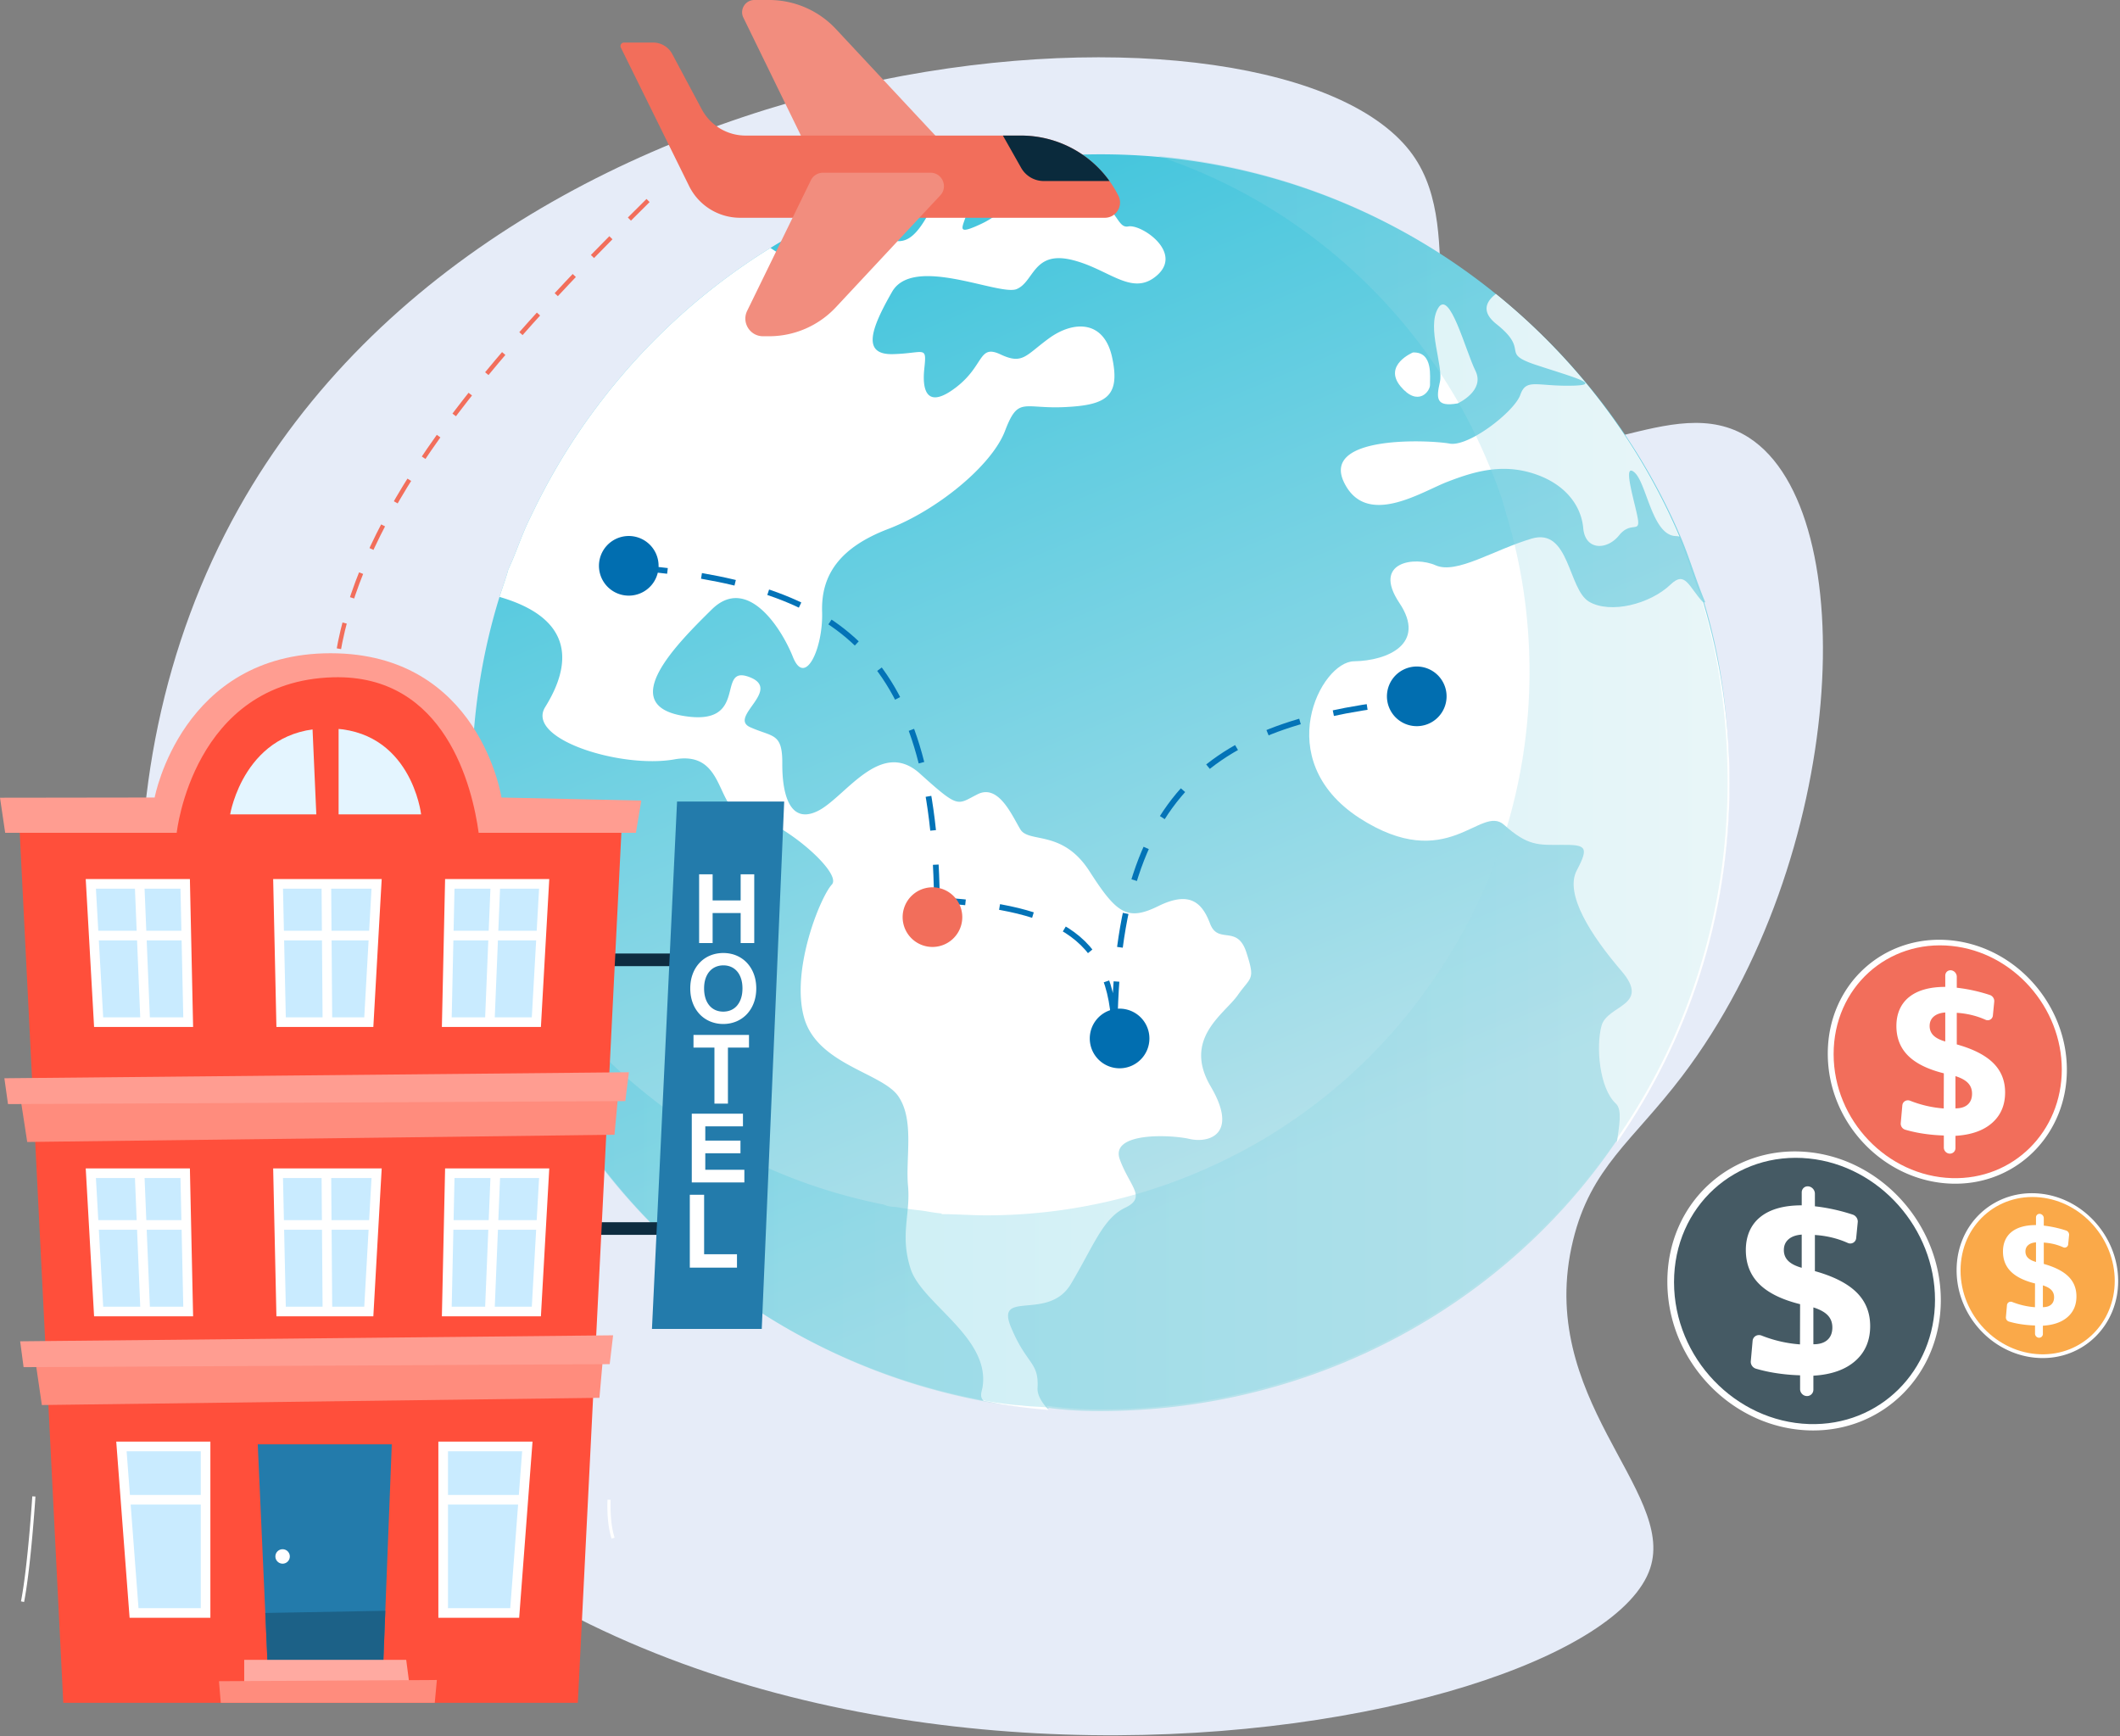
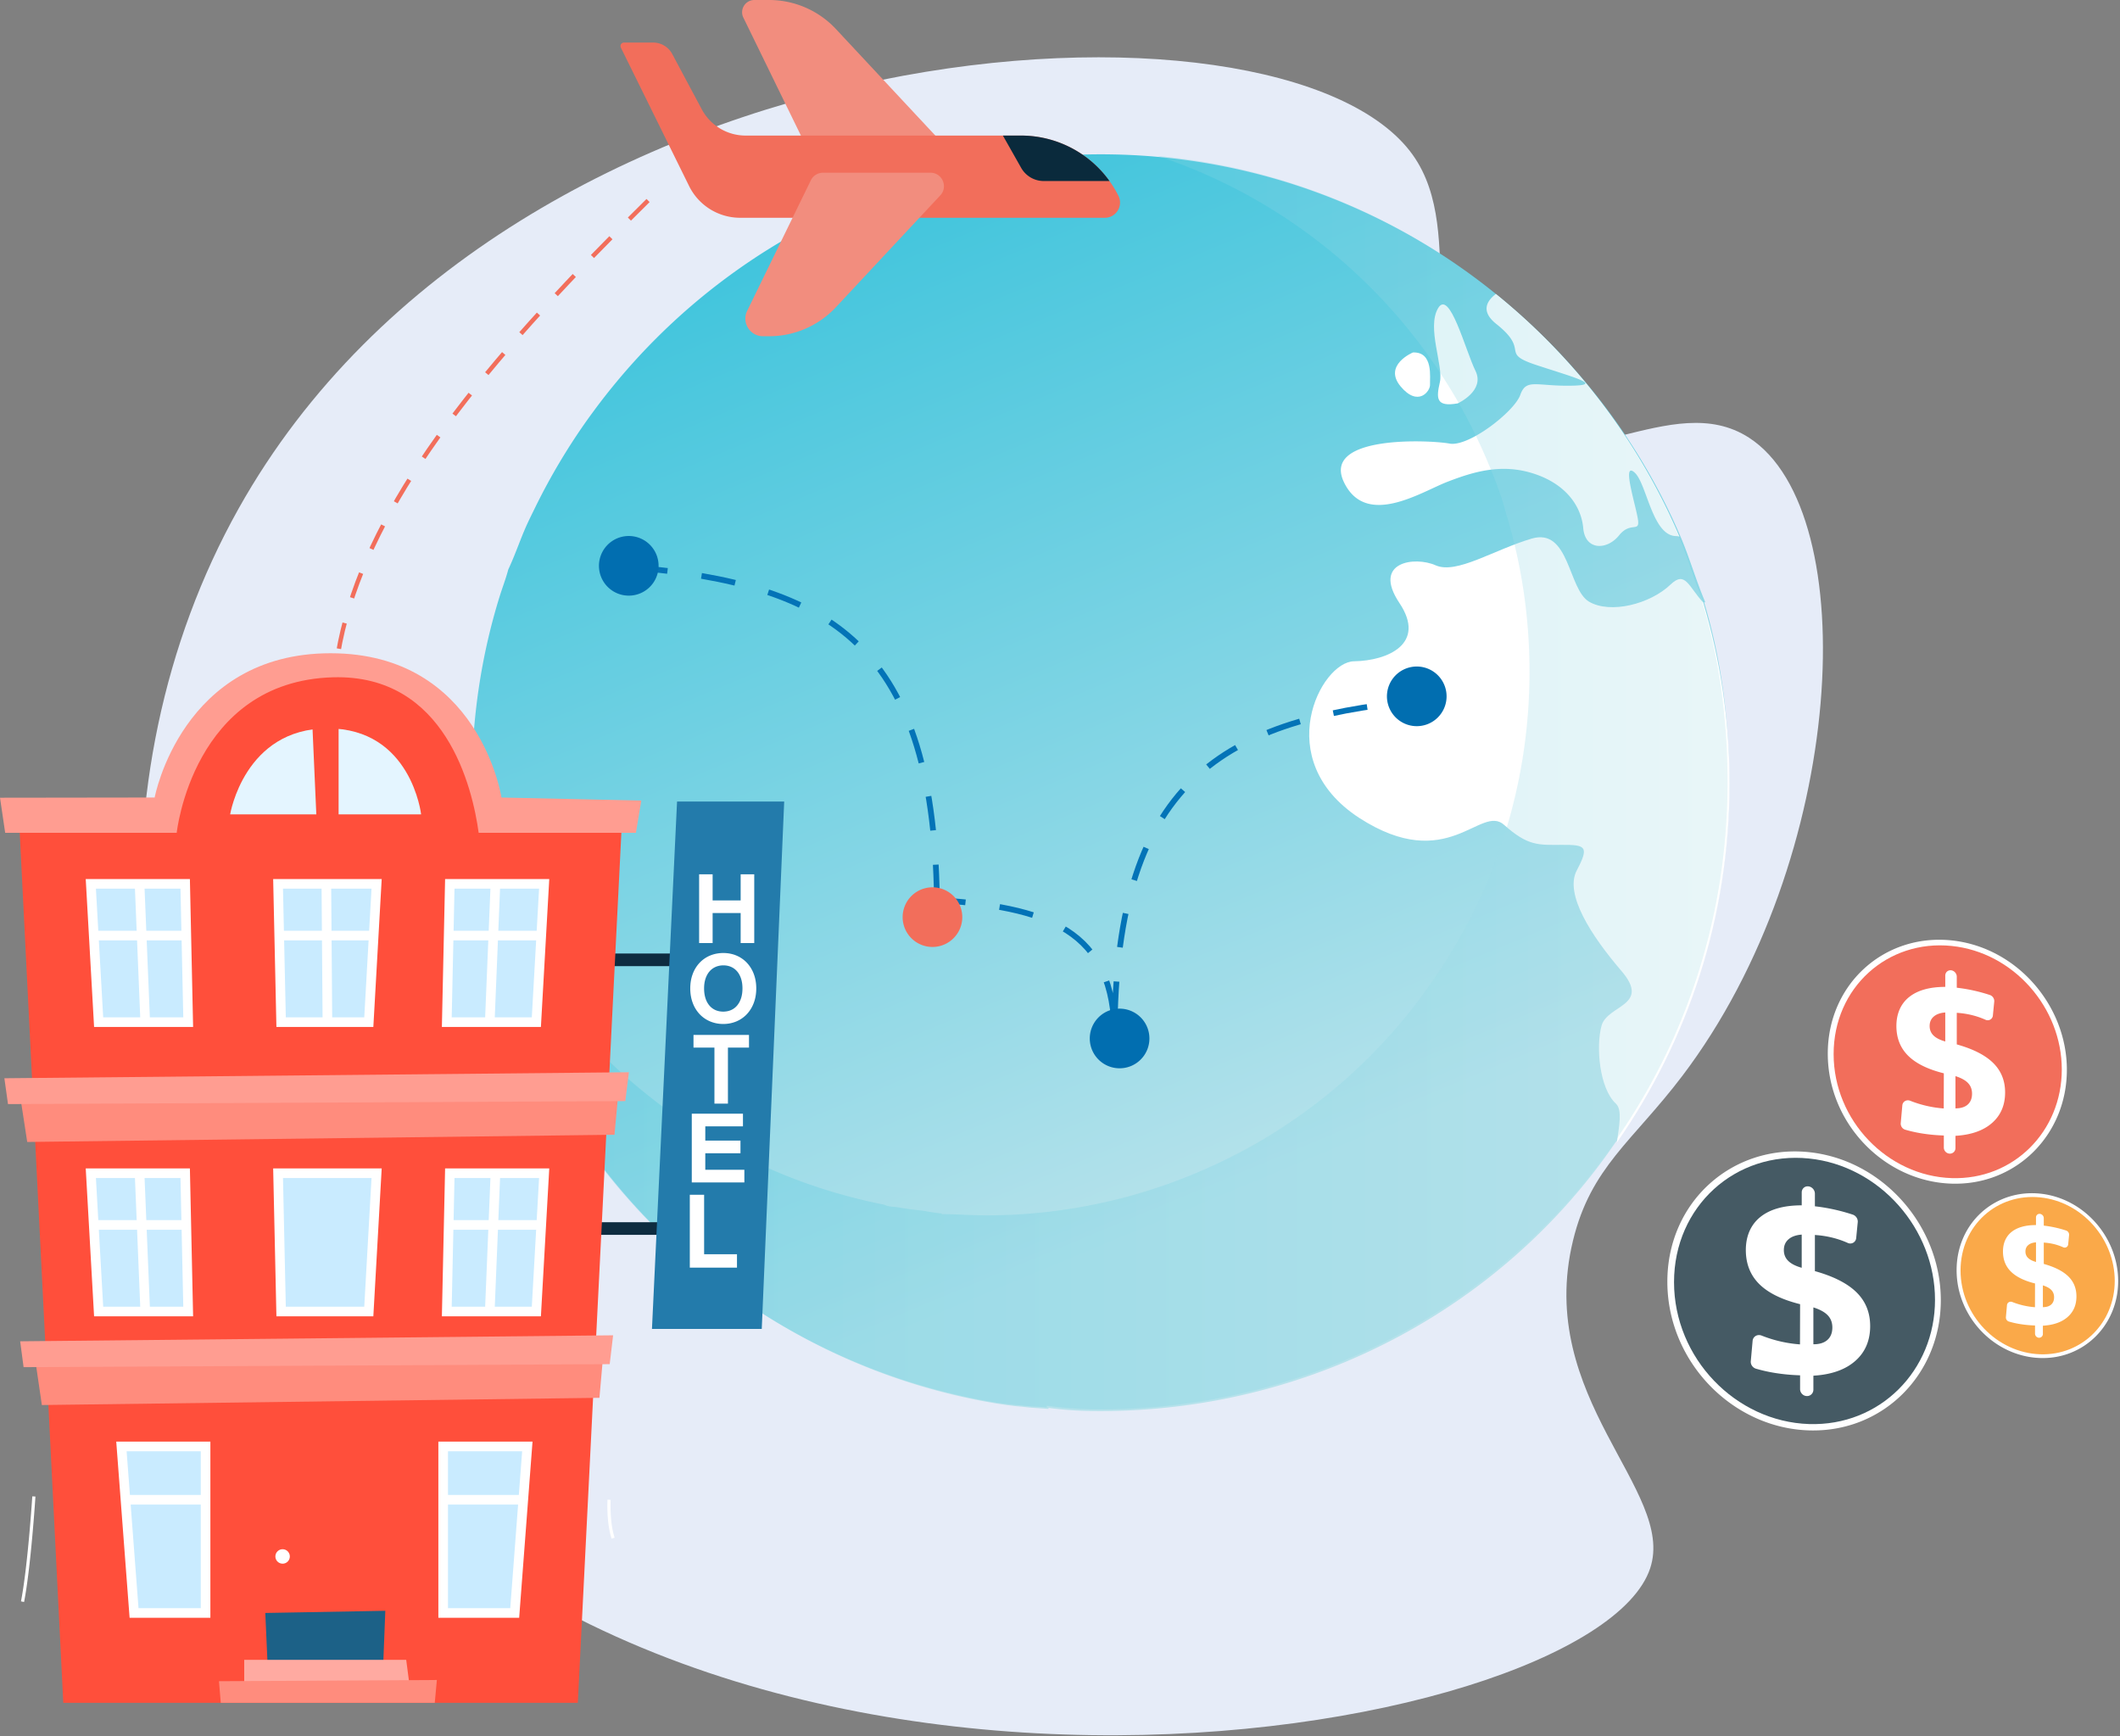
<svg xmlns="http://www.w3.org/2000/svg" width="370" height="303" viewBox="0 0 370 303" fill="none">
  <rect x="0" y="0" width="370" height="303" fill="#808080" stroke="none" />
  <path d="M93.66 79.873h-.302v-.872h-.274v-.248h.85v.248h-.274v.872zm.906 0l-.23-.806h-.007a6.091 6.091 0 01.016.32v.486h-.267v-1.12h.402l.234.796h.006l.23-.796h.403v1.12h-.278v-.49a4.16 4.16 0 01.011-.315h-.007l-.225.805h-.288z" fill="#fff" />
  <path d="M246.555 27.017c10.026 14.035-1.313 37.079 13.453 47.558 14.374 10.2 31.72-6.95 45.258 1.819 20.083 13.007 17.077 73.525-11.686 111.409-8.65 11.393-15.931 15.867-19.042 28.682-6.679 27.516 17.982 43.583 13.464 57.205-10.171 30.672-171.283 58.014-237.003-33.151-30.694-42.579-35.87-104.474-9.344-151.804C89.585 3.21 224.06-4.474 246.555 27.017z" fill="#E6ECF8" />
  <path d="M301.803 136.682c0 23.223-7.294 44.765-19.659 62.497-.05.074-.223.144-.223.216v.003c-19.404 28.431-52.652 46.851-89.949 46.851-3.051 0-5.973-.143-8.96-.556h-.003c-.012 0-.018.182-.03.182-1.471-.121-2.93-.178-4.381-.357-.517-.061-1.033-.082-1.547-.155-.456-.061-.909-.102-1.362-.172-.395-.057-.786-.106-1.175-.17-.088-.016-.177-.025-.265-.037a114.08 114.08 0 01-2.862-.504l-.016-.002c-50.709-9.686-89.023-54.266-89.023-107.797 0-11.318 1.644-22.238 4.828-32.511.498-1.611 1.12-3.203 1.532-4.78v-.003c1.239-2.628 2.069-5.208 3.209-7.74.46-1.011.966-2.017 1.45-3.013a109.79 109.79 0 019.309-15.614c.319-.447.651-.89.976-1.334 1.3-1.768 2.658-3.494 4.064-5.18a110.287 110.287 0 016.644-7.29 110.214 110.214 0 0127.068-19.908 108.599 108.599 0 0118.055-7.448c10.307-3.205 21.264-4.93 32.625-4.93 26.128 0 50.122 9.127 68.967 24.368 13.861 11.212 25.134 25.726 32.227 42.35 1.586 3.712 2.657 7.528 4.308 11.437v.003c0 .018-.189.03-.183.048 2.997 9.991 4.378 20.58 4.378 31.545l-.002.001z" fill="url(#paint0_linear_8_1371)" />
  <g style="mix-blend-mode:soft-light" fill="#fff">
-     <path d="M183.008 246.064v-.004h.01l-.007.004h-.003zm33.007-72.38c-2.355 3.319-9.641 7.578-4.698 15.946 4.901 8.347-.339 9.911-3.712 9.13-3.388-.772-13.919-1.203-12.163 3.582 1.751 4.792 4.767 6.588.909 8.438-3.856 1.841-5.488 6.651-9.435 13.271-3.919 6.633-13.236.896-10.477 7.545 2.753 6.651 4.901 6.007 4.643 10.64-.061 1.273.784 2.58 1.926 3.822a112.637 112.637 0 01-5.959-.65 67.604 67.604 0 01-1.362-.195 60.14 60.14 0 01-1.175-.182c-.088-.015-.066-.03-.154-.042-.942-.158-1.431-.329-2.669-.508v-.003c-.826-.784-.308-1.634-.184-2.552 1.231-8.556-10.574-14.435-12.553-20.43-1.944-5.98-.025-9.546-.474-14.502-.462-4.947 1.156-11.506-1.691-15.675-2.846-4.154-14.324-5.545-16.508-13.928-2.199-8.365 2.917-20.893 4.904-23.026 1.963-2.133-9.504-11.838-14.96-12.147-5.481-.335-3.288-11.371-12.556-9.69-9.286 1.628-25.966-3.551-22.522-9.125 2.844-4.591 7.618-14.718-7.967-19.233.498-1.611 1.116-3.203 1.53-4.78v-.003c1.238-2.628 2.068-5.208 3.208-7.739.46-1.012.966-2.017 1.45-3.014a110.372 110.372 0 019.309-15.614c.319-.447.651-.89.976-1.334a110.336 110.336 0 014.064-5.18 110.262 110.262 0 016.644-7.29 110.241 110.241 0 0120.112-15.952c3.088 2.164 6.612 3.497 9.658 1.853 7.465-4.178 2.543-4.819-.514-4.974-.796-.04-1.568-.355-2.188-.835a108.632 108.632 0 0118.054-7.448c-.465 4.215-6.192 10.985-1.977 10.157 4.904-.932 6.906-14.183 10.507-9.78 3.652 4.42-3.996 10.215 3.188 6.857 7.192-3.323 8.152-10.743 16.167-7.134 8.055 3.655 7.32 7.981 9.568 7.554 2.239-.423 9.483 4.444 5.102 8.45-4.421 4.017-8.474-1.1-15.102-2.644-6.629-1.526-6.468 3.898-9.519 5.138-3.102 1.198-18.067-6.034-21.741.501-3.712 6.484-5.292 11.008.219 10.841 5.505-.155 5.861-1.58 5.43 2.491-.44 4.075.563 7.126 5.551 3.294 4.974-3.826 3.859-7.557 7.749-5.733 3.892 1.829 4.35.173 8.489-2.833 4.135-3.004 9.577-3.318 11.002 3.424 1.427 6.746-1.013 8.26-8.286 8.6-7.277.352-8.101-1.942-10.419 4.14-2.306 6.086-11.932 13.902-20.382 17.123-8.434 3.226-11.74 7.994-11.546 14.426.201 6.444-2.971 13.241-5.089 7.93-2.127-5.326-8.088-14.296-14.171-8.3-6.095 6.007-16.701 16.626-4.98 18.567 11.699 1.978 5.594-8.981 11.506-6.79 5.904 2.205-3.741 7.037.207 8.78 3.954 1.759 5.609.936 5.579 6.323-.031 5.384 1.309 10.613 6.107 8.328 4.794-2.275 10.954-12.831 17.89-6.587 6.946 6.259 6.454 5.444 10.097 3.621 3.64-1.819 5.958 3.638 7.45 6.123 1.491 2.482 7.344-.052 12.087 7.343 4.739 7.395 6.599 8.714 12.005 6.053 5.408-2.659 7.608-.684 9.018 3.05 1.403 3.735 4.734.085 6.338 5.02 1.595 4.931.83 4.166-1.51 7.487v.004z" />
    <g style="mix-blend-mode:soft-light">
      <path d="M234.525 84.085c-3.832-8.223 15.153-7.3 18.507-6.666 3.376.561 11.294-5.628 12.3-8.505 1.033-2.9 2.729-1.523 8.736-1.604 6.004-.064.698-1.423-5.91-3.601-6.596-2.172-.957-2.39-7.037-7.192-2.616-2.103-1.793-3.89-.05-5.217 13.862 11.212 24.937 25.726 32.029 42.35a2.096 2.096 0 00-.565-.098c-4.205-.024-5.132-9.321-7.299-11.132-2.136-1.809.061 5.108.584 7.948.526 2.844-1.152.453-3.249 3.063-2.105 2.614-5.906 2.662-6.249-1.258-.35-3.91-3.105-7.75-8.7-9.538-5.594-1.786-10.434-.319-14.979 1.434-4.521 1.722-14.26 8.173-18.118.016z" />
      <path d="M282.187 199.396c.379-2.823.999-5.74-.18-6.806-2.866-2.659-3.491-9.902-2.498-13.573.991-3.679 8.712-3.47 3.473-9.58-5.253-6.128-9.987-13.402-7.782-17.562 2.206-4.154 1.538-4.458-2.597-4.434-4.142.025-5.955.208-10.079-3.476-4.127-3.731-9.802 8.806-25.332-1.249-15.526-10.154-6.685-27.269-.866-27.312 5.856-.097 12.695-3.054 7.897-10.194-4.782-7.168 2.692-8.18 6.344-6.55 3.658 1.61 10.146-2.717 16.757-4.668 6.627-1.943 6.336 8.854 10.015 11.014 3.701 2.164 10.635.447 14.238-3.011 2.574-2.467 3.135.41 5.679 3.142 2.996 9.991 4.602 20.58 4.602 31.545 0 23.317-7.27 44.939-19.674 62.714h.003zM254.411 70.399c.004-.006 4.842-2.191 3.088-5.71-1.738-3.52-4.494-14.307-6.508-10.908-2.027 3.415.961 10.045.308 12.905-.658 2.87-.675 4.372 3.111 3.712l.001.001zm-4.832-3.293c-.068-1.134.646-5.74-2.979-5.595.008-.008-5.241 2.182-2.171 5.903 3.084 3.71 5.228.822 5.15-.308z" />
    </g>
  </g>
  <path style="mix-blend-mode:multiply" opacity=".3" d="M301.511 136.491c0 23.222-7.147 44.765-19.514 62.497a.387.387 0 00-.077.215v.003c-19.816 28.431-52.798 46.764-90.095 46.764a66.77 66.77 0 01-9.105-.645h-.003c-.012 0-.017.272-.03.272-1.47-.121-2.929-.136-4.381-.316-.517-.06-1.033-.058-1.547-.132-.456-.06-.909-.089-1.361-.16-.396-.057-.788-.099-1.176-.163-.088-.015-.177-.023-.264-.034-.957-.158-1.911-.321-2.863-.503l-.016-.001c-46.892-8.958-83.183-47.781-88.382-95.9 10.996 31.542 38.187 55.241 71.616 61.847h.012c.82.413 1.644.329 2.471.466.076.01.154.036.231.048.334.055.674.111 1.014.159.389.061.781.11 1.176.162.443.064.887.103 1.333.154 1.255.155 2.513.441 3.783.544.012 0 .018.119.027.119h.003c2.58 0 5.151.207 7.784.207 16.104 0 31.281-4.094 44.559-11.159 13.277-7.064 24.657-17.25 33.164-29.524 0-.064.103-.15.142-.214 10.68-15.311 16.931-33.927 16.931-53.981 0-9.468-1.39-18.62-3.979-27.246-.003-.015-.037-.033-.037-.049v-.003c-.827-3.373-2.156-6.67-3.524-9.875a94.978 94.978 0 00-27.636-36.57 94.503 94.503 0 00-29.748-16.261c22.151 2.039 42.396 10.665 58.759 23.897 13.861 11.212 25.074 25.726 32.166 42.35 1.585 3.712 2.598 7.528 4.249 11.436v.003c0 .018-.129.031-.122.05 2.996 9.99 4.438 20.579 4.438 31.545l.002-.002z" fill="url(#paint1_linear_8_1371)" />
  <path d="M110.526 99c33.982 3.043 53 13 53 60m-1-2c20.517 1.217 32 5.2 32 24m56-59c-35.907 2.993-56 12.783-56 59" stroke="#0373B7" stroke-dasharray="6 6" />
  <path d="M197.338 186.058a5.204 5.204 0 10-3.983-9.615 5.204 5.204 0 003.983 9.615zm51.841-59.696a5.205 5.205 0 10-3.984-9.616 5.205 5.205 0 003.984 9.616zm-134.31-26.745a5.204 5.204 0 10-10.273-1.669 5.204 5.204 0 0010.273 1.669z" fill="#016EB0" />
  <path d="M163.937 165.117a5.204 5.204 0 10-2.391-10.13 5.204 5.204 0 002.391 10.13z" fill="#F26E5B" />
  <path d="M145.895 5.07A15.961 15.961 0 00134.226 0h-2.568c-1.579 0-2.613 1.654-1.92 3.074l12.427 25.465h25.633L145.895 5.071z" fill="#F28D7E" />
  <path d="M195.193 34.165a19.022 19.022 0 00-17.01-10.506h-48.051a8.68 8.68 0 01-7.657-4.59l-5.153-9.646a3.777 3.777 0 00-3.33-1.996h-5.085a.612.612 0 00-.549.884l11.908 24.153a9.935 9.935 0 008.91 5.541h63.645c1.973 0 3.256-2.076 2.372-3.84z" fill="#F26E5B" />
  <path d="M162.392 30.14h-18.759a2.35 2.35 0 00-2.112 1.319l-11.12 22.787c-1 2.046.492 4.433 2.77 4.433h1.055c4.425 0 8.65-1.837 11.669-5.071l18.215-19.515c1.401-1.502.336-3.953-1.718-3.953z" fill="#F28D7E" />
  <path d="M182.169 31.594h11.469a19.022 19.022 0 00-15.455-7.935h-3.147l3.183 5.63a4.538 4.538 0 003.951 2.305h-.001z" fill="#0A2A3C" />
  <path d="M113.104 34.993c-53.067 52.34-75.217 90.2-32.24 139.007" stroke="#F26E5B" stroke-width=".766" stroke-dasharray="4.59 4.59" />
  <path d="M114.902 213.296h-12.484v2.202h12.484v-2.202zm3.263-46.894h-12.483v2.203h12.483v-2.203z" fill="#0E2C40" />
  <path d="M118.165 139.877l-4.38 92.039h19.162l3.916-92.039h-18.698z" fill="#237BAB" />
  <path d="M129.266 157.138h-4.893v-4.556h-2.356v11.993h2.356v-5.237h4.893v5.237h2.371v-11.993h-2.371v4.556zm1.1 10.892a5.365 5.365 0 00-1.829-1.269c-1.391-.595-3.189-.597-4.602-.005a5.386 5.386 0 00-1.837 1.265 5.776 5.776 0 00-1.2 1.958c-.284.754-.428 1.598-.428 2.512 0 .914.142 1.751.423 2.505a5.817 5.817 0 001.192 1.968c.51.547 1.127.976 1.832 1.279a5.86 5.86 0 002.317.454 5.82 5.82 0 002.318-.459 5.404 5.404 0 001.829-1.287 5.888 5.888 0 001.186-1.965c.28-.753.422-1.593.422-2.493 0-.901-.144-1.752-.427-2.504a5.822 5.822 0 00-1.196-1.958v-.001zm-.785 4.461c0 .656-.087 1.246-.259 1.753a3.715 3.715 0 01-.702 1.267 2.897 2.897 0 01-1.046.767c-.812.354-1.891.354-2.694 0a2.95 2.95 0 01-1.042-.767 3.625 3.625 0 01-.697-1.264c-.171-.512-.257-1.102-.257-1.756 0-.654.088-1.231.26-1.737.17-.495.408-.917.704-1.252.295-.332.651-.59 1.054-.767a3.407 3.407 0 011.356-.266c.49 0 .924.089 1.326.263.398.173.746.428 1.037.757.298.335.532.756.701 1.252.17.506.259 1.092.259 1.748v.002zm-8.546 10.325h3.654v9.786h2.356v-9.786h3.676v-2.207h-9.686v2.207zm2.058 18.444h6.14v-2.209h-6.14v-2.487h6.574v-2.209h-8.932v11.994h9.178v-2.209h-6.82v-2.88zm-.204 17.619v-10.374h-2.498v12.715h8.233v-2.341h-5.735z" fill="#fff" />
  <path d="M11.046 297.168h89.799l7.763-155.052H3.283l7.763 155.052z" fill="#FF4F3B" />
  <path d="M28.67 148.41l3.357-15.735 8.183-10.701 15.735-6.085 14.478 1.888 8.392 8.183 5.036 11.12 1.889 11.33-15.947 1.469-41.123-1.469z" fill="#FF4F3B" />
-   <path d="M46.713 290.716l-1.73-38.658h23.394l-1.522 39.13-17.047-.367-3.095-.105z" fill="#237BAB" />
  <path d="M77.346 281.484h12.485l2.203-29.06H77.346v29.06z" fill="#C9EBFF" />
  <path d="M90.61 282.323H76.507v-30.738H92.94l-2.33 30.738zm-12.425-1.678h10.868l2.077-27.381H78.187v27.381h-.002z" fill="#fff" />
  <path d="M91.328 260.888H77.346v1.678h13.982v-1.678z" fill="#fff" />
  <path d="M35.879 281.484H23.396l-2.203-29.06H35.88v29.06z" fill="#C9EBFF" />
  <path d="M36.718 282.323h-14.1l-2.33-30.738h16.43v30.738zm-12.544-1.678H35.04v-27.381H22.097l2.077 27.381z" fill="#fff" />
  <path d="M35.879 260.888H21.897v1.678h13.982v-1.678z" fill="#fff" />
  <path d="M3.283 189.743l1.468 9.547 102.494-1.259.839-9.021-104.8.733z" fill="#FF8C7D" />
  <path d="M78.5 204.745l-.525 24.129h15.632l1.364-24.129h-16.47z" fill="#C9EBFF" />
  <path d="M94.401 229.713H77.12l.562-25.808h18.18l-1.458 25.808H94.4zm-15.566-1.679h13.98l1.269-22.45h-14.76l-.488 22.45h-.001z" fill="#fff" />
  <path d="M94.46 212.929H78.305v1.678h16.157v-1.678z" fill="#fff" />
  <path d="M85.631 204.707l-.99 24.128 1.677.069.99-24.129-1.677-.068z" fill="#fff" />
  <path d="M48.532 204.745l.53 24.129h15.303l1.363-24.129H48.532z" fill="#C9EBFF" />
  <path d="M65.158 229.713H48.242l-.567-25.808h18.942l-1.459 25.808zm-15.274-1.679h13.688l1.269-22.45H49.39l.492 22.45h.002z" fill="#fff" />
-   <path d="M65.218 212.929H49.06v1.678h16.157v-1.678z" fill="#fff" />
-   <path d="M57.798 204.735l-1.678.013.185 24.128 1.679-.013-.186-24.128z" fill="#fff" />
  <path d="M32.32 204.745l.525 24.129h-15.63l-1.366-24.129h16.47z" fill="#C9EBFF" />
  <path d="M33.703 229.713H16.42l-1.457-25.808h18.179l.56 25.808zm-15.696-1.679h13.98l-.487-22.45H16.74l1.269 22.45h-.002z" fill="#fff" />
  <path d="M32.517 212.929H16.36v1.678h16.157v-1.678z" fill="#fff" />
  <path d="M25.197 204.698l-1.678.069.99 24.128 1.678-.069-.99-24.128z" fill="#fff" />
  <path d="M78.5 154.248l-.525 24.129h15.632l1.364-24.129h-16.47z" fill="#C9EBFF" />
  <path d="M94.401 179.216H77.12l.562-25.808h18.18l-1.458 25.808H94.4zm-15.566-1.679h13.98l1.269-22.45h-14.76l-.488 22.45h-.001z" fill="#fff" />
  <path d="M94.46 162.43H78.305v1.679h16.157v-1.679z" fill="#fff" />
  <path d="M85.629 154.209l-.99 24.129 1.677.069.99-24.129-1.677-.069z" fill="#fff" />
  <path d="M48.532 154.248l.53 24.129h15.303l1.363-24.129H48.532z" fill="#C9EBFF" />
  <path d="M65.158 179.216H48.242l-.567-25.808h18.942l-1.459 25.808zm-15.274-1.679h13.688l1.269-22.45H49.39l.492 22.45h.002z" fill="#fff" />
  <path d="M65.218 162.43H49.06v1.679h16.157v-1.679z" fill="#fff" />
  <path d="M57.797 154.238l-1.678.013.185 24.128 1.678-.013-.185-24.128z" fill="#fff" />
  <path d="M32.32 154.248l.525 24.129h-15.63l-1.366-24.129h16.47z" fill="#C9EBFF" />
  <path d="M33.703 179.216H16.42l-1.457-25.808h18.179l.56 25.808zm-15.696-1.679h13.98l-.487-22.45H16.74l1.269 22.45h-.002z" fill="#fff" />
  <path d="M32.517 162.43H16.36v1.679h16.157v-1.679z" fill="#fff" />
  <path d="M25.195 154.2l-1.677.069.99 24.129 1.677-.069-.99-24.129z" fill="#fff" />
-   <path d="M5.91 235.65l1.395 9.547 97.313-1.259.796-9.022-99.504.734z" fill="#FF8C7D" />
+   <path d="M5.91 235.65l1.395 9.547 97.313-1.259.796-9.022-99.504.734" fill="#FF8C7D" />
  <path d="M40.17 142.116s2.452-15.001 17.034-15.001c14.582 0 16.292 15.001 16.292 15.001H40.17z" fill="#E4F5FF" />
  <path d="M46.3 281.484l20.949-.38-.394 10.084-20.142-.472-.413-9.232z" fill="#1C6187" />
  <path d="M54.55 127.293l.655 14.823c.06 2.337 4.4 3.217 3.89 0v-14.907c.51-1.849-1.23-3.424-1.89-3.424-.933 0-2.655 1.783-2.655 3.506v.002z" fill="#FF4F3B" />
  <path d="M87.522 139.178S83.712 114 57.695 114c-26.016 0-30.703 25.178-30.703 25.178L0 139.215l.905 6.118H30.84s2.798-26.435 27.275-27.136c19.701-.564 24.359 19.342 25.426 27.136h27.447l.937-5.619-24.4-.536h-.002zM.765 188.17l.63 4.511 107.739-.525.629-5.035L.765 188.17zm2.755 45.907l.598 4.511 102.293-.524.596-5.036L3.52 234.077z" fill="#FF9D91" />
  <path d="M42.622 293.916v-4.25h28.273l.63 4.827-8.288.681-13.376.209-7.239-1.467z" fill="#FFAAA1" />
  <path d="M38.53 297.168l-.313-3.777 38.029-.21-.367 3.987H38.53z" fill="#FF8C7D" />
  <path d="M50.581 271.623a1.258 1.258 0 10-2.516-.001 1.258 1.258 0 002.516.001zm56.165-3.107c-.929-2.79-.729-6.642-.72-6.804l.55.03c-.002.038-.202 3.909.694 6.599l-.522.175h-.002zM4.202 279.567l-.54-.106c1.183-6.059 1.966-18.207 1.974-18.327l.55.035c-.008.122-.793 12.304-1.982 18.398h-.002zm365.478-55.998c0 7.645-5.965 13.659-13.589 13.424-7.935-.244-14.608-7.111-14.608-15.329s6.673-14.184 14.608-13.356c7.624.796 13.589 7.616 13.589 15.261z" fill="#fff" />
  <path d="M369.082 223.529c0 7.308-5.708 13.048-12.991 12.811-7.566-.245-13.919-6.799-13.919-14.629 0-7.83 6.353-13.526 13.919-12.749 7.283.748 12.991 7.259 12.991 14.567z" fill="#FAA949" />
  <path d="M368.653 223.5c0 7.067-5.523 12.61-12.562 12.373-7.304-.245-13.428-6.576-13.428-14.13 0-7.553 6.124-13.056 13.428-12.315 7.039.714 12.562 7.004 12.562 14.071v.001z" fill="#FAA949" />
  <path d="M356.019 211.833a.768.768 0 01.678.755v1.301a19.06 19.06 0 012.25.391c.554.13 1.105.285 1.651.466a.76.76 0 01.517.781l-.159 1.631a.611.611 0 01-.872.508 9.436 9.436 0 00-1.107-.414c-.66-.2-1.356-.33-2.089-.391l-.191-.015v3.726c1.954.548 3.389 1.285 4.317 2.212.923.923 1.383 2.072 1.383 3.453 0 1.494-.509 2.689-1.53 3.59-1.026.907-2.465 1.416-4.326 1.526v1.437a.653.653 0 01-.679.663h-.011a.722.722 0 01-.681-.72v-1.417l-.302-.013a19.946 19.946 0 01-2.507-.268 16.255 16.255 0 01-1.731-.399.746.746 0 01-.543-.773l.187-2.098c.041-.453.496-.717.926-.547a13.42 13.42 0 003.958.909l.012-4.145c-1.876-.465-3.28-1.154-4.203-2.067-.927-.916-1.392-2.09-1.392-3.517 0-1.426.504-2.616 1.509-3.416 1-.795 2.421-1.191 4.254-1.19v-1.331c0-.382.305-.663.681-.627v-.001zm-.681 4.974c-.579.042-1.031.202-1.355.479-.324.278-.486.65-.486 1.119 0 .443.15.814.449 1.111.299.297.764.534 1.392.712v-3.421zm1.202 7.506v3.802c.631.001 1.114-.15 1.451-.452.337-.302.505-.729.505-1.28 0-.502-.156-.919-.47-1.25-.313-.332-.808-.606-1.486-.819v-.001zm4.187-37.615c0 11.313-8.828 20.213-20.11 19.865-11.742-.361-21.617-10.524-21.617-22.685 0-12.162 9.875-20.99 21.617-19.764 11.283 1.177 20.11 11.269 20.11 22.583v.001z" fill="#fff" />
  <path d="M359.841 186.638c0 10.815-8.446 19.308-19.224 18.959-11.196-.364-20.598-10.062-20.598-21.649 0-11.588 9.401-20.017 20.598-18.866 10.778 1.107 19.224 10.741 19.224 21.556z" fill="#F26E5B" />
  <path d="M359.207 186.594c0 10.459-8.172 18.663-18.59 18.312-10.807-.364-19.871-9.731-19.871-20.91 0-11.18 9.063-19.322 19.871-18.225 10.417 1.056 18.59 10.364 18.59 20.823z" fill="#F26E5B" />
  <path d="M340.51 169.329c.554.053 1.003.553 1.003 1.117v1.926c1.108.125 2.218.317 3.33.579.819.193 1.634.423 2.442.689.485.16.815.65.766 1.156l-.236 2.414a.904.904 0 01-1.29.752 13.88 13.88 0 00-1.638-.612 14.875 14.875 0 00-3.091-.579l-.283-.023v5.515c2.892.81 5.016 1.901 6.388 3.273 1.366 1.366 2.047 3.067 2.047 5.11 0 2.209-.753 3.978-2.263 5.313-1.519 1.341-3.649 2.095-6.402 2.259v2.125a.965.965 0 01-1.004.982h-.017a1.069 1.069 0 01-1.008-1.066v-2.097l-.446-.02a29.587 29.587 0 01-3.709-.396c-.875-.153-1.73-.35-2.563-.591a1.107 1.107 0 01-.804-1.145l.278-3.104c.059-.671.732-1.061 1.369-.81a19.8 19.8 0 005.859 1.345l.017-6.134c-2.776-.689-4.854-1.708-6.22-3.059-1.371-1.356-2.06-3.092-2.06-5.204 0-2.112.746-3.872 2.234-5.055 1.479-1.178 3.583-1.764 6.296-1.762v-1.968c0-.567.45-.982 1.006-.93h-.001zm-1.007 7.362c-.858.063-1.526.298-2.006.709-.479.411-.72.962-.72 1.655 0 .657.222 1.205.666 1.645.443.44 1.13.791 2.06 1.053v-5.062zm1.779 11.108v5.625c.933.002 1.648-.221 2.147-.668.498-.447.748-1.078.748-1.894 0-.744-.231-1.361-.695-1.851-.464-.491-1.196-.895-2.2-1.211v-.001zm-2.555 39.101c0 12.941-10.097 23.12-23.002 22.723-13.43-.414-24.725-12.038-24.725-25.948s11.295-24.008 24.725-22.606c12.906 1.347 23.002 12.89 23.002 25.831z" fill="#fff" />
  <path d="M337.714 226.832c0 12.37-9.661 22.085-21.989 21.685-12.806-.416-23.559-11.508-23.559-24.762 0-13.253 10.752-22.894 23.559-21.579 12.329 1.266 21.989 12.286 21.989 24.657v-.001z" fill="#455A64" />
  <path d="M336.989 226.783c0 11.962-9.348 21.345-21.264 20.944-12.361-.416-22.728-11.13-22.728-23.917s10.366-22.1 22.728-20.846c11.915 1.209 21.264 11.855 21.264 23.818v.001z" fill="#455A64" />
  <path d="M315.603 207.035c.634.061 1.147.632 1.147 1.277v2.203c1.268.142 2.538.363 3.809.662.937.221 1.869.484 2.794.789.554.182.931.743.875 1.321l-.27 2.762a1.033 1.033 0 01-1.475.859 15.84 15.84 0 00-1.874-.699 16.912 16.912 0 00-3.535-.662l-.324-.027v6.308c3.308.927 5.737 2.175 7.307 3.744 1.562 1.562 2.341 3.508 2.341 5.845 0 2.526-.861 4.55-2.588 6.076-1.738 1.535-4.174 2.397-7.322 2.584v2.431c0 .645-.514 1.148-1.149 1.123h-.02c-.636-.026-1.152-.572-1.152-1.219v-2.399l-.511-.023a33.665 33.665 0 01-4.242-.453 27.41 27.41 0 01-2.932-.676c-.577-.167-.972-.718-.919-1.309l.317-3.55c.069-.768.838-1.214 1.567-.927.848.336 1.708.619 2.578.848 1.355.359 2.73.588 4.123.691l.02-7.017c-3.175-.787-5.552-1.953-7.115-3.498-1.568-1.552-2.356-3.538-2.356-5.953 0-2.415.854-4.428 2.555-5.781 1.692-1.347 4.098-2.018 7.201-2.016v-2.251c0-.648.516-1.124 1.151-1.063h-.001zm-1.152 8.42c-.981.072-1.746.341-2.294.811-.548.47-.823 1.1-.823 1.893 0 .751.254 1.379.761 1.882.507.503 1.293.904 2.356 1.204v-5.79zm2.035 12.705v6.434c1.067.003 1.885-.252 2.456-.764.57-.512.855-1.233.855-2.166 0-.851-.264-1.557-.795-2.117-.53-.562-1.368-1.024-2.516-1.386v-.001z" fill="#fff" />
  <defs>
    <linearGradient id="paint0_linear_8_1371" x1="221.127" y1="206.106" x2="143.813" y2="20.552" gradientUnits="userSpaceOnUse">
      <stop stop-color="#B6E2EB" />
      <stop offset="1" stop-color="#36C2DB" />
    </linearGradient>
    <linearGradient id="paint1_linear_8_1371" x1="82.697" y1="136.59" x2="301.511" y2="136.59" gradientUnits="userSpaceOnUse">
      <stop stop-color="#36C2DB" />
      <stop offset="1" stop-color="#B6E2EB" />
    </linearGradient>
  </defs>
</svg>